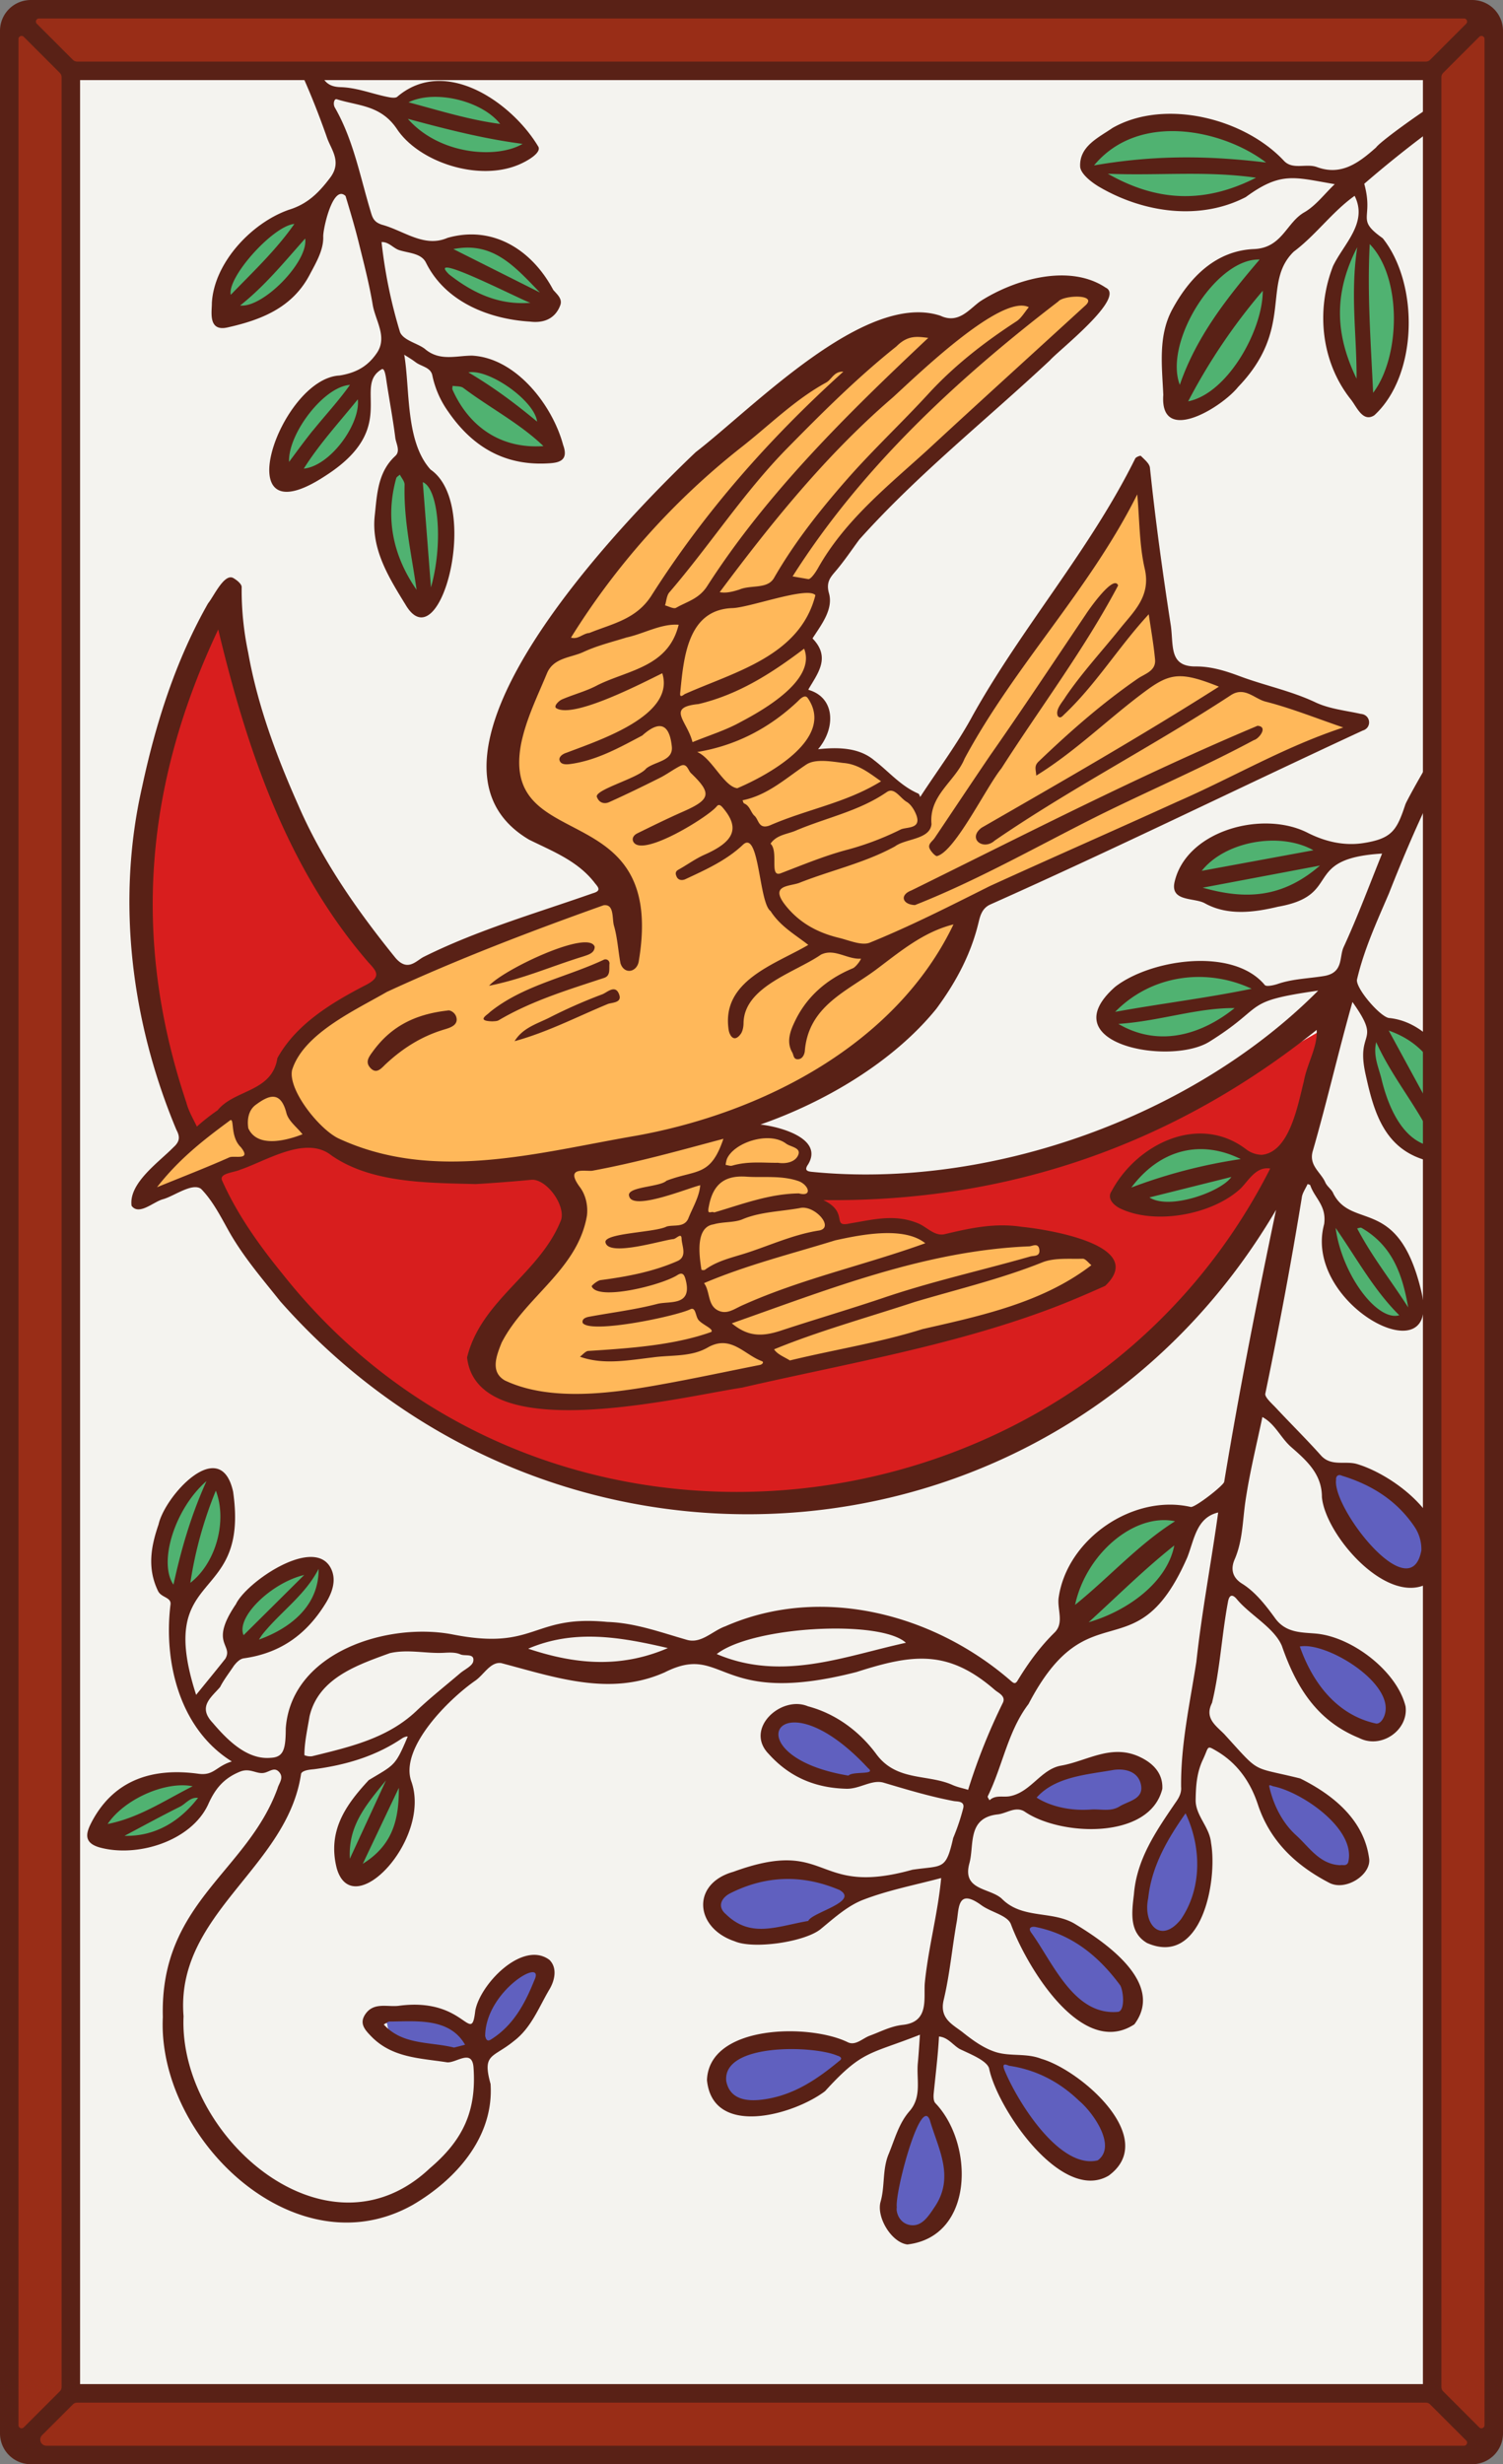
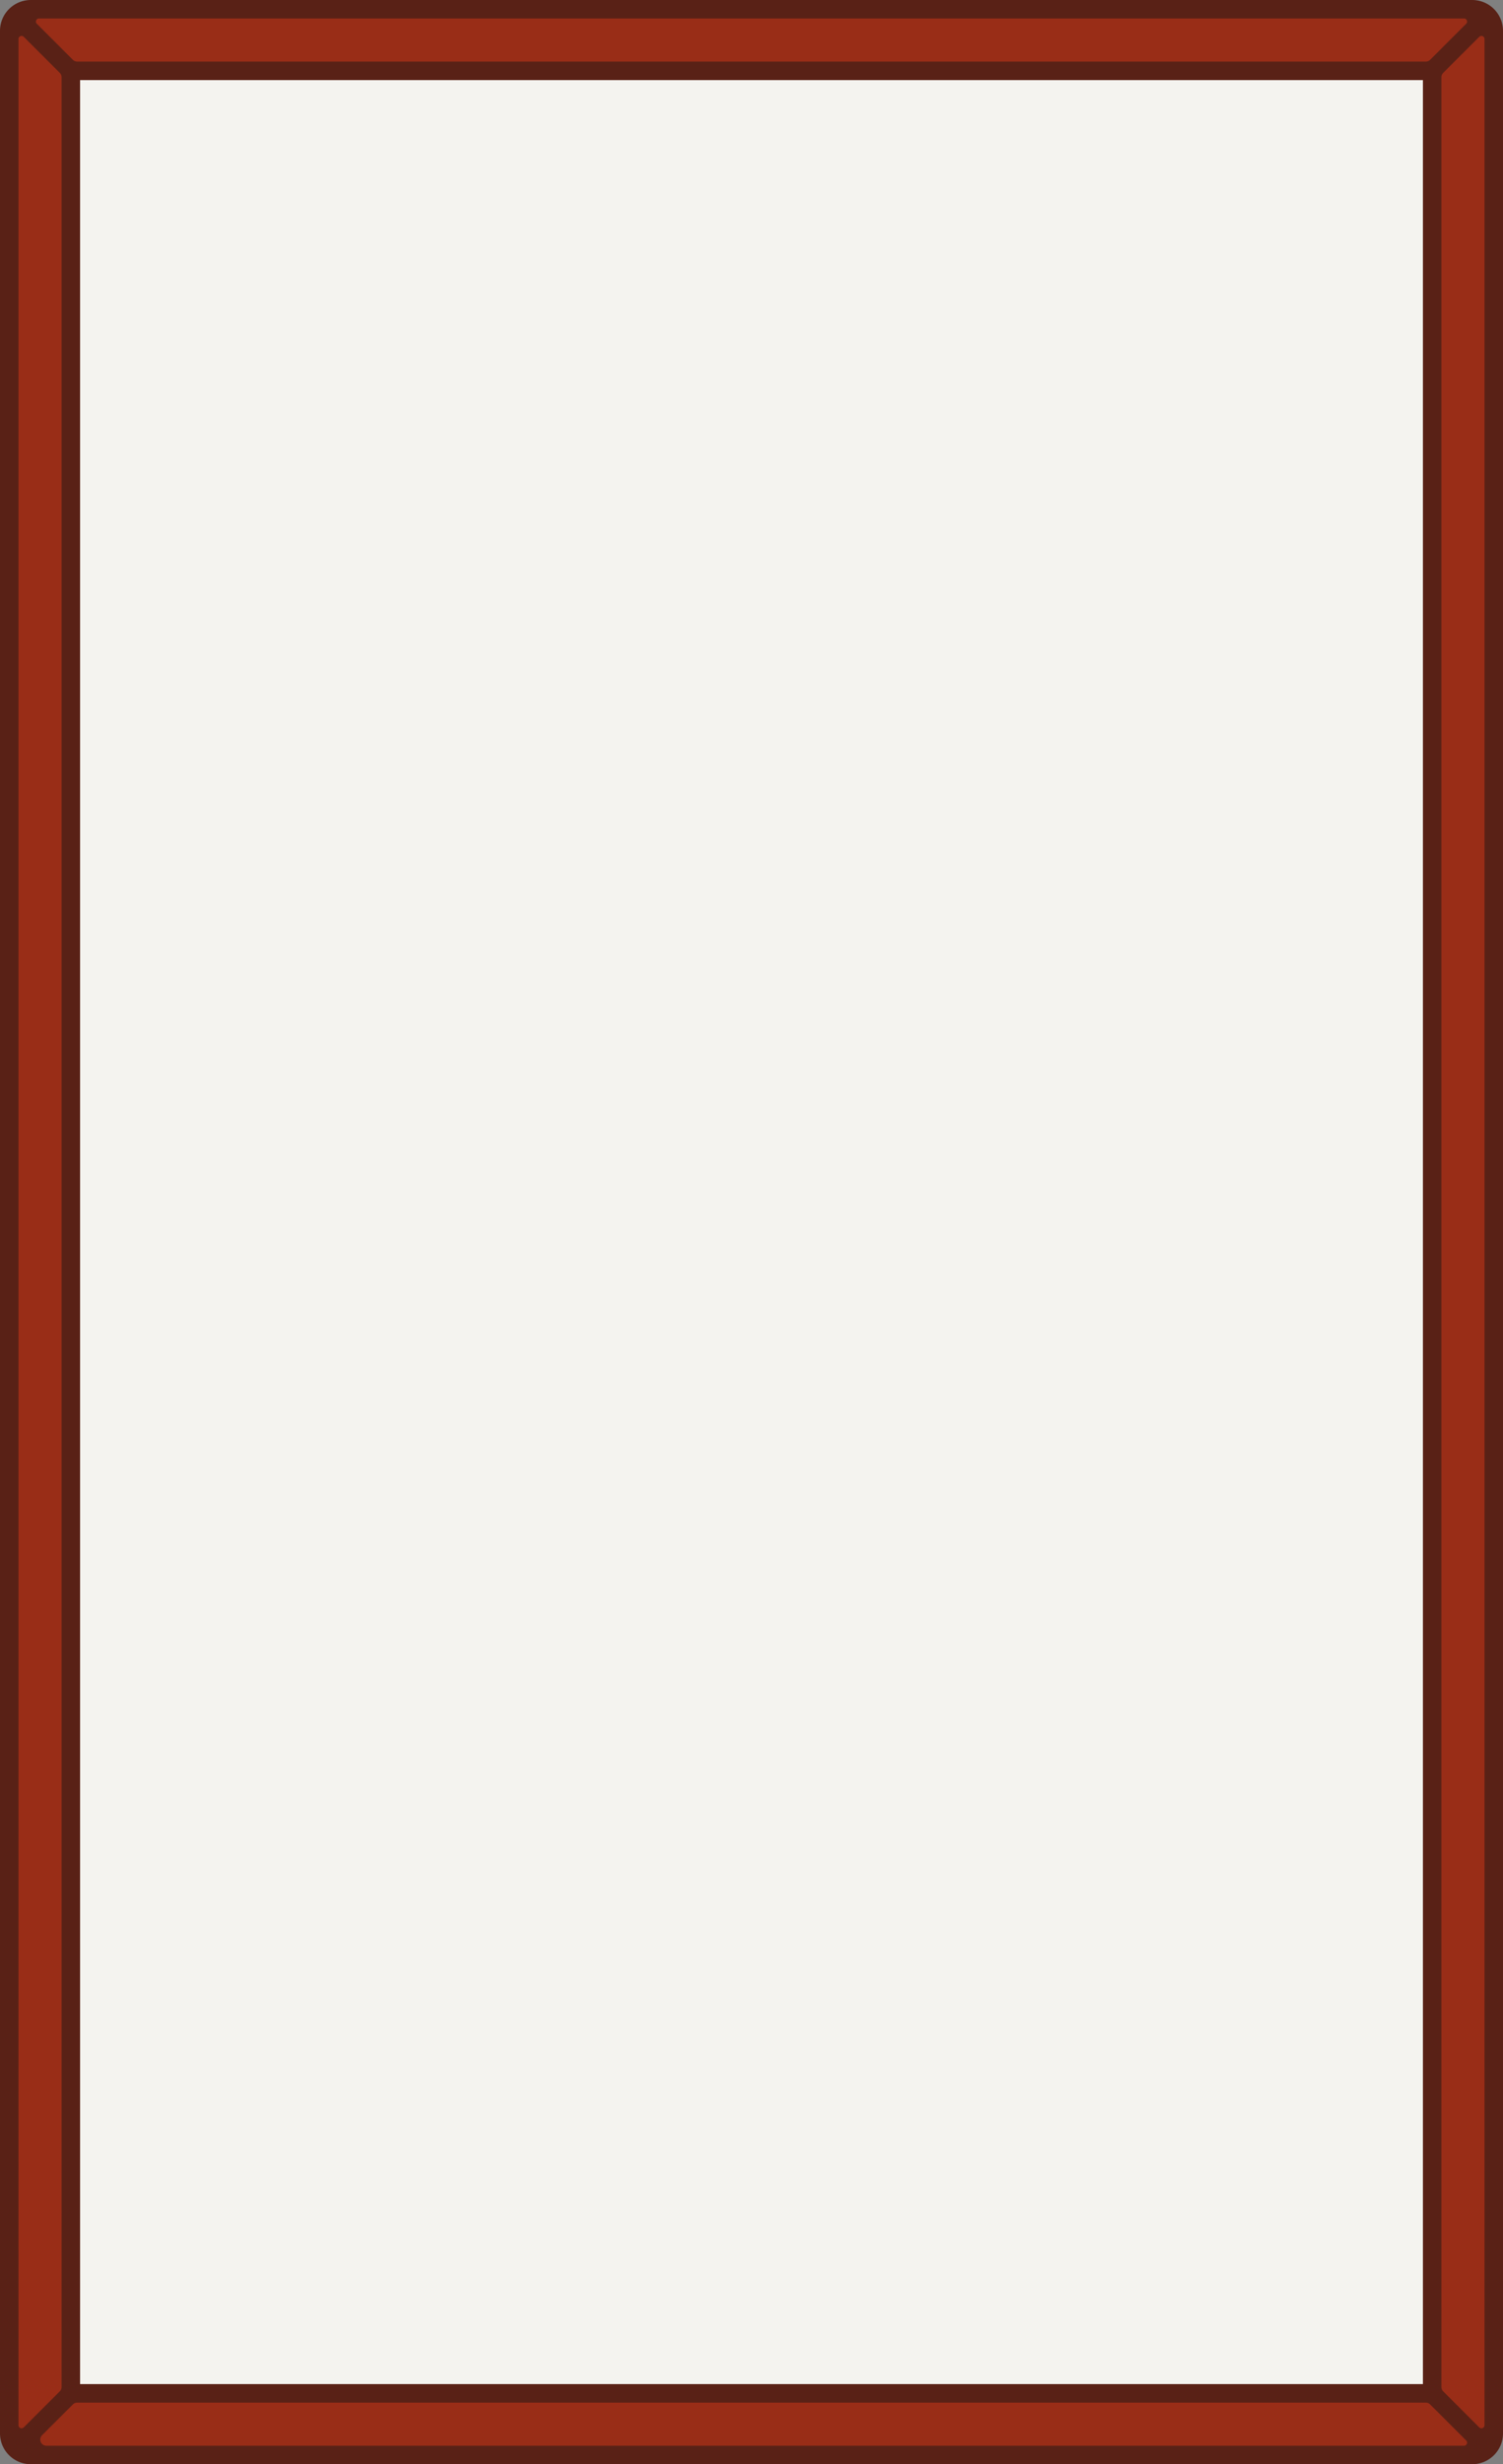
<svg xmlns="http://www.w3.org/2000/svg" viewBox="0 0 976 1600">
  <rect x="0" y="0" width="976" height="1600" fill="#808080" stroke="none" />
  <defs>
    <style>.cls-1{fill:none;}.cls-2{fill:#f4f3ef;}.cls-3{clip-path:url(#clip-path);}.cls-4{fill:#6060bf;}.cls-5{fill:#50b271;}.cls-6{fill:#ffb85a;}.cls-7{fill:#d81e1e;}.cls-8{fill:#592116;}.cls-9{fill:#992d17;}</style>
    <clipPath id="clip-path">
-       <path class="cls-1" d="M960,22V1578a6,6,0,0,1-6,6H22a6,6,0,0,1-6-6V22a6,6,0,0,1,6-6H954A6,6,0,0,1,960,22Z" />
-     </clipPath>
+       </clipPath>
  </defs>
  <g id="Paper_Backing" data-name="Paper Backing">
    <path class="cls-2" d="M960,22V1578a6,6,0,0,1-6,6H22a6,6,0,0,1-6-6V22a6,6,0,0,1,6-6H954A6,6,0,0,1,960,22Z" />
  </g>
  <g id="Wikipedia_Cropped" data-name="Wikipedia Cropped">
    <g class="cls-3">
      <path class="cls-4" d="M592.77,1448.8c-30.66-2.08-4.81-72.93,8.59-79.44C620.39,1385.4,626.16,1440.65,592.77,1448.8Zm114.26-41c-18.52,1.5-72.24-59-54.35-71.28C678.86,1334.69,753.25,1389.23,707,1407.78Zm-217.74-40.16c-29.05-.25-27.13-31.76-5.52-36.17,12.55-6.41,74.8-11.07,63.33,10.12C531.92,1354.34,512.16,1367.25,489.29,1367.62ZM294.82,1333.5c-16-4.64-41.57.17-43.41-19.7-7.31-2.1-5.45-3.14,1.62-5.23,31.47-7.65,55.44,22.42,58.51,8.14-1.82-16.61,40.89-60.28,39.44-29.78-6.46,13.1-16.9,41.38-37.07,41.12-4.56-3.49-7.57,1.41-11,3.47h0C302.31,1331.61,296.3,1333.42,294.82,1333.5Zm426.55-22.33c-28.11-5.87-48.49-37-56-61C683.85,1234.14,763.8,1297.56,721.37,1311.17Zm33.32-53.55c-32.13-10.15-1.34-70.09,15.15-84.29C789.19,1191.52,785.39,1251.9,754.69,1257.62Zm-260.17-.84c-55.78-9.52-21.47-43.54,17.11-40.84,16.71-1.93,62.82,12.32,27.12,27.28C525,1252.47,510.27,1254.85,494.52,1256.78ZM870.15,1215c-25.17-6-48.28-32.3-49-58.19C839.61,1147.51,906,1203,870.15,1215ZM703,1179.19c-88.25-4.38,30.93-58.79,42-20.74C746.4,1178,717,1179.55,703,1179.19Zm-152-22.33c-24.81,1.55-74.23-32.61-34.32-43C534.1,1114.78,597.31,1156,551,1156.86ZM893.55,1123c-30.08-6.45-39.8-26-51.71-46.83C833.46,1036.41,938.9,1107.36,893.55,1123Zm19.21-100.69c-27-9.1-54.18-43-46.61-67.55C895.25,951,954.59,1006,912.76,1022.35Z" />
      <path class="cls-5" d="M235.58,1214.13c-29.64-8.71-.59-45.46,12-60.67C278.35,1151.89,258.55,1207.39,235.58,1214.13ZM84,1196.06c-9.9.24-3.95-6.53-17.42-9.52,2.31-19.3,46.36-40.45,62.48-27.28C138.43,1180.09,104.61,1194.24,84,1196.06Zm84.23-127.49c-37.16-6.9,6.25-46.38,28.41-49.82,5.32,1.5,12-9.52,14.3-.2C210.49,1047.06,190.17,1061.17,168.22,1068.57Zm538.71-11.32c-32.17-23.3,16.91-75.38,48.93-74.31,11.84-.34,13,3.5,7.17,12.61C774.62,1023.92,733.37,1050.19,706.93,1057.25Zm-594.28-24.33c-19.91-13.38,2-71.17,23.84-74.47C159.17,979,144,1032.53,112.65,1032.92ZM905.93,858.37c-20.58-1.2-47.88-44.84-40.06-64.79,11,2.7,5.83,3.92,17.71-.48C903.67,799.21,935,850.79,905.93,858.37Zm-147.46-74c-13.22,1-16.15-9.31-27-10.85,8.93-30.3,50.54-38.47,76-24.47a4,4,0,0,1-.3,7.31C801.27,773.05,782.16,783.75,758.47,784.32Zm171.72-35.38c-28.56-3.35-58.44-74.72-27.12-83.58C936.7,677,946.46,709,946,738.3a4.32,4.32,0,0,1-4,3.32C936.13,741.45,936.55,750.19,930.19,748.94Zm-174.86-72c-67.86-4.06-19-49,22-46.13,8.64.8,47.22.49,36.51,15-4.11.9-9.2,2.79-8.2,8C798.47,667.21,776.28,675.72,755.33,676.9Zm54.32-92c-8.07-1.43-27.19.93-32.63-8.69,3.47-4.78-2.12-8.86.2-13.25,14.19-22.36,83.48-34.86,82.55,2C844.33,578.37,827.94,584.88,809.65,584.88Zm-539.14-198c-21.25-21.72-27.3-57.42-13.57-81.7,8.62-3.83,5.28,9.43,19.09,4.16C292,316.53,297,388.7,270.51,386.89Zm-71.44-78.41c-37-7,4.71-58.49,26.55-63C251.8,259.53,223,303.16,199.07,308.48Zm152.33-14.2c-27.5-.32-62.31-18.63-60-46.92,3.49-1.48,8.59-1.11,8.88-6.32,7.75-9.36,22.89,1.38,34.68,8.84,17.29,11.51,15.78,20.79,18.34,33.71C357.93,287.07,358.06,294,351.4,294.28Zm421.94-29.37C739.17,247.6,779,163.14,818.12,164.49c10.72,3.19-4.48,10.5-1.66,16.46C839,203.81,799.9,256.19,773.34,264.91Zm118.32-5.84c-9.07-4.11,2.1-5.29-14.32-11.48-13.6-29-20.35-77.81,10.67-92.85C918,171.49,914.62,239.78,891.66,259.07ZM157.12,202.4c-31-10.91,14.21-57.59,33.62-61.07C220.33,159.35,179.5,200.77,157.12,202.4ZM339,200.83c-21.92-1.36-41.17-9-53.93-24.72,7.66-37.94,48.33-13.05,65.79,8.21,7.89,5.54.81,8.4-2.48,13.32C347.14,201.61,342.15,200.57,339,200.83Zm430.7-69.49c-17.89-.53-56.09-8.3-62.3-26.49C748.65,45.06,903.7,116.46,769.65,131.34Zm-454-28.6c-21.05,0-41.15-8.57-53.77-22.94-8.93-37.18,67.5-20.11,67.68,6.17C357.93,93.9,333.88,102.85,315.62,102.74Z" />
-       <path class="cls-6" d="M389.47,908.43C247.9,910.67,356.13,851.16,377.16,789c3.27-11.47-10.71-18.74-7.62-28.7,3.16-4.24-.74-10.47-5.86-9.5-47,7.63-104,13.89-145.87-8.12-18.42-17.2-24.64,9.13-49.08,1.2-4.24-.25-6.08,4.22-6.52,7.77-16.53,7.08-40.3,14.41-58.74,22.92-19.46-6.95,36.59-43.32,43-49.89,20.45-3.1,10-14.29,37.71-18.11,1.12-16.36,8.7-31.73,23.37-40.17,57.06-40,121.36-59.4,185.32-82.65,6.32,1.39,17.24,13.44,17.69-1-30.57-72.7-116.26-31.28-59.14-147,1.82-7.82,11.5-9.07,16.09-15.07-.76-17.41,16.84-31.52,25.63-46.52,38.33-49.16,87.63-93.35,141.14-129.19,5-6,12.54-10.43,20.46-4.33,14.49-4.89,24.12-25.31,39.68-25.87,9.82-.59,10.22,2.22,16.06,7,18.09-5.82,31.18-22.69,49.09-28.26,29.28,10,13.35-1.49,37.73-4.88,33.57.93-8.76,28.22-17.37,37.79-.09-.1-142.79,119.3-147.64,157.18,6.83,12.91-18,25.41-6.39,36.15,1.17,2.5,3.14,4.44,1.9,9.08-15.15,20.89,12.46,23.73,3.86,44.77-3.39,5.18-9.39,15.29.86,16.47,51.9-4.07,57.59,58.92,81,14.78,34.94-62.23,81.57-113.38,117.1-177.78,15.77-39,18.07,53.46,15.42,61.3,6.48,12.09,4.87,47.66,14.09,47.26,37.53,2.18,75.62,21.76,113.46,32.94,14.25,7.95-43.11,21.53-48.43,28-66.27,31.87-134.75,60.31-200.78,92.33-4.42,23.27-18.51,46.62-39.83,68.29-27.39,27.49-72.45,53.62-111.29,68.46-7.95,3.21-1.66,13.91,4.74,14.24,6.55-1.82,13.69-5.33,20.56-4.87,8.68,0,28.06,7.76,23.58,16.23-1.07,2.93-4.34,4.94-3.45,8.42,2.23,5.92,12.36,8.28,9.46,16-1.67,8.63,11.2,9.87,11.43,19.36,10.35,13.85,48.94-9.4,64.46,9.7,1.07,3.8,2.85,8.53,7.83,7.52,17.65-3.44,38.92-5.17,60.4-7.74,13.6,6.64,1.16,11,26.71,8.84,52.6,14-82.77,52.25-99,53.51-31,6.06-65.4,22.78-95.92,17-33.76,16-76.55,19.52-114.63,24.58Z" />
      <path class="cls-7" d="M464.09,973.3c-83.29-.8-161.25-35.26-223.74-83.86-19.84-14.68-127.83-119.93-89.92-132.5,19.45-5.18,46.78-25.66,67.11-10,24.37,17.14,61.28,17.07,91,17.82,23.94-2,61.73-10.32,59.53,28.35-31.12,58-122.33,113.65,8.43,118.49,45.78,1.8,509.33-86.19,274.32-112-59,13.9-48.79-12.54-97.57-1.4-8.89,3.71-10.93-3.51-14.8-11.66-10.45-4.17-9.55-13.6,2.67-11.28,120.18,7.41,227-54.67,317.78-106.81-32.07,181.9-210.85,311.4-394.85,304.87ZM780.44,740c-8.82-.21-20.51,3.51-31.22,9.07C656.2,824.65,894.31,764.38,780.44,740Zm-652.62-4.53C77,641.25,88.66,504.54,136.75,413c0-5,5.06-13.06,8.85-5.2,10.5,48.25,32.15,113.78,56.89,156.92,10.11,18.11,22.72,39.09,39.67,57.38,10.27,7.89,5.27,18.42-3.6,21.37C213.35,656.61,195,669.18,184,688.22c-6.71,26.62-35.86,25.42-50.77,43.93C132.48,732.62,129.6,735.75,127.82,735.44Z" />
      <path class="cls-8" d="M318.08,657.18c21.53-17.37,49.33-22.5,73.77-33.92a2.62,2.62,0,0,1,3.94,2.36c-.39,3.28.9,7.86-3.5,9.32-23.38,7.74-47,14.85-68.42,27.49-1.31.77-3.18.6-4,.73C308.62,662.93,316.82,658.8,318.08,657.18Zm38.81,3.49c-8,4.06-17.35,6.56-22.72,15.35,21.36-5.83,40.59-15.89,60.52-24.12,2.45-1,9.17-.65,7.49-5.85-2.38-7.37-8-1.61-11-.48A332.69,332.69,0,0,0,356.89,660.67Zm-106.57,30.4c10.8-10.13,22.84-17.85,37.11-22.31,3.48-1.09,9.22-2.34,9.12-6.84-.09-4.16-4.24-6.36-5.88-5.78-22.18,2.48-37.25,11-48.6,26.62-2.65,3.63-5,6.76-1.66,10.53C244.49,697.85,247.77,693.47,250.32,691.07ZM971.08,55.71a742.71,742.71,0,0,0-85.18,63.63c6.34,23.13-5.95,22.6,12,35.35,23.77,29.82,22.86,88.93-5.44,114.94-7.53,4.88-11.46-5.55-15.28-10.29-19.26-24.26-22.78-57.73-11.54-86.6,7-14.53,22.81-28.08,14-45.58-14.5,10.3-25.11,25.45-39.55,36.26-21.08,20.63.58,49.67-36.1,87.84-10.92,13.59-51,37.9-48.58,5.11-.84-18.66-3.48-38.2,5.8-55.42,11.36-21,28.39-38.22,53.13-39.23,18.25-.75,20.9-17.12,32.58-23.83,7.54-4.33,13.17-12,19.81-18.31-26.1-4.4-34.79-8.47-57.75,8.38-29.74,15.42-65.85,10.16-94.1-6-5.58-3.1-13.28-9-13.47-13.91-.49-13.13,11.83-18.64,21.08-25,33.61-19.15,85.26-6.43,111.23,21.34,5.76,6.16,14.56,1.46,21.62,4.15,15.52,5.63,26.79-2.56,38.31-12.85C897.39,89.72,989.31,24.37,971.08,55.71ZM815.62,115.39c-32.69-4.63-63.51-1.2-96.22-2.58C751.72,131.19,782.47,132.23,815.62,115.39Zm6.54-9.87c-27.57-21.06-82.43-33.47-111.73,1.88C748.78,100.76,783.28,100.84,822.16,105.52Zm-4.19,63c-28.31-1-62.43,53.6-51.85,81.35C776.81,218.76,796.65,193.48,818,168.49Zm2,20.31a382.89,382.89,0,0,0-48.42,71.76C797.22,255.44,820.05,214.28,820,188.8Zm61.34-28.26c-15.73,30.64-13.93,57.35-.4,85.3C881.1,217.89,876.73,191.22,881.34,160.54Zm10.32,94.53c17.76-23.3,19-74.83-2.17-96.61C887.75,191.22,890.22,222.94,891.66,255.07ZM378.8,621c3.13-1.08,7.3-2.1,7.37-6.24-3.71-11.67-59.55,14.88-68.58,25.29C340,635.53,357.47,627.57,378.8,621Zm215.27-33.32c41.22-16.25,80.17-38.59,119.86-58.41,33.3-16.46,67.53-31.11,100.27-48.7,3.31-.78,9.59-8.85,2.36-9.31C740.15,503.4,666.21,541.5,591.85,578.14,583.92,581.16,586.09,587.33,594.07,587.65Zm-456.49-391c1.47-26.16,25.85-52,49.91-60.44,12.21-3.73,19.52-11.09,26.9-20.85,7.81-10.33.67-18.2-2-25.89C203,62.7,191.74,36.62,177.49,12c-1.63-2.8.07-6,1.73-6.22,12.47-2.9,24.43,33,29.42,42.62,2.69,6.6,7.36,8,12.41,8.18,11.22.3,21.33,4.7,32,6.62,1.61.28,4,.49,4.94-.4,31.19-26.57,74.32,3.83,91.32,32,3.05,4.11-6.77,9.72-12.45,12.12-26.35,11.16-64.75-1.74-79-23-10.58-15.84-25.27-15.05-39.23-19.51-1.68-.4-2.46,3.13-1.24,5.32C229.8,91.32,234,115.69,241.2,139c1.2,3.89,3,5.64,6.84,6.91,14.2,3.84,27.42,15.1,42.49,8.56,29.4-8.42,54.87,7.7,68.7,33.71,2.52,3,6.22,5.8,4.54,10.17-3.41,8.86-11,11.54-19.55,10.48-26.65-1.63-54.93-12.76-67.56-38.19-3-6.21-11-6.23-17.29-8.18-4-1.25-6.81-5.47-11.6-5.29a319.52,319.52,0,0,0,12,58.51c2.37,5.62,12.23,7.36,16.68,11.32,9.45,7.63,19.95,3.9,30.14,3.91,28.57,1.54,52.23,32.26,59.1,58.05,3.78,10.22-3,11.45-8.84,11.85-28.49,1.94-49.77-10.2-65.87-33.66a62.23,62.23,0,0,1-10.25-23.45c-1.07-5.28-7.22-5.72-10.91-8.56-2.64-2-5.58-3.68-7.32-4.82,3.85,22.63.66,56.3,17.06,74.55,33.23,22.85,5.92,125.42-16.2,87.78-11-17.87-22.42-36.15-20-58,1.47-13.34,1.84-28.05,13.33-38.59,3.52-3.23.49-8,0-11.85-1.53-12.27-3.87-24.43-5.71-36.66-.47-3.13-1.17-8.94-3.16-7.76-19.05,11.29,12.19,37.95-36.53,69.16-65.88,43.37-29.72-63.12,9.19-65.13,11.62-1.85,18.7-6.56,24.18-14.55,7.16-10.41-.89-21-2.63-31.37-2.29-13.74-5.84-27.28-9.19-40.82-2.49-10-5.46-19.92-8.44-29.8-8.2-8-14.81,21.73-14.5,26.56.19,8.65-4.7,16.75-8.86,24.64-11.33,21.5-31.69,29.27-53.17,34.1C134.81,215.61,137.66,202.15,137.58,196.61Zm65.58,82.89c8-9.9,16.72-19.25,24.1-29.66-17.2,1.16-40.35,32-39.55,50C193,292.79,197.94,286,203.16,279.5Zm29.18-20.28c-12.16,15.06-24.87,28.8-35.08,45C214.7,302.46,234.25,275,232.34,259.22Zm42.22,53.85c1.73,22.27,3.47,44.68,5.29,68.27C287.92,353,284.77,317.11,274.56,313.07Zm29.69-71.3c16.05,9.46,30.2,20,44.53,31.92C347.19,260.31,317.88,239.49,304.25,241.77ZM293.84,253c10.49,23.55,30.8,38.59,59.05,36.66-15.22-14.67-35.06-25-52.08-37.83-1.77-1.21-4.57-.91-6.89-1.31C293.88,251.3,293.54,252.27,293.84,253Zm-34.2,55.2c-.82.78-2.19,1.47-2.36,2.37-7.11,25.54-2.3,50.09,13.23,72.37-3.31-23.53-8.4-44.62-7.78-68.17C262.79,312.56,260.72,310.34,259.64,308.15Zm34.85-146.44,56.15,28.18C334.13,172.92,320.21,156.68,294.49,161.71Zm-3.11,16.21c15.25,12,32.15,20.29,53.1,18.64C340.23,195.7,275.59,162.18,291.38,177.92Zm-26-111.51c20.12,5.34,39.33,11.4,59.4,14C313.06,65.46,282.45,58,265.34,66.41Zm-.49,10.75c20.61,23.45,57.89,26,74.46,16.2C314.71,90.2,291.19,84.28,264.85,77.16Zm-66.7,77.64c-13.5,15.19-26.2,30.79-42.27,43.53C171,200,200.61,169.51,198.15,154.8Zm-48.31,36.55c14.39-14.91,29.29-28.85,41.27-46C177.42,146.57,147.54,179.81,149.84,191.35Zm811,268.82c-24.3,37.55-42.65,78.48-59,120-7.81,18.2-16.13,36.27-20.66,55.69-1.29,5.5,15.56,25.07,21.15,25.12,35.62,3.71,59.61,56.2,46.86,89.65-5,12.38-13.85,4.9-20,3.51-29.49-6.6-36.8-30.68-42.32-56-7-30.38,11-19.94-8.67-47.62-9.48,33.6-16.26,63.67-25.58,96.17-3.26,9.86,5,14.2,7.95,21,1.19,2.72,4.32,4.65,5.31,7.4,12.54,23.89,42.82.75,57.45,65.12,11.61,53.81-77.57,6.43-63.51-45.45,1.7-12-6.19-16.86-9-25.2-.14-.42-1.15-.55-1.75-.81-1.31,3-3.5,5.91-3.79,9-6.92,42.51-14.84,84.63-23.64,126.95-.69,2.3,4.3,6.6,7.08,9.58,9.61,10.29,19.64,20.18,29,30.65,6.67,7.45,15.72,3.3,23.51,5.62,20.7,6.19,53.53,29.2,54.78,55.84.4,8.41-.68,18.11-10.06,22.33-26.84,12.67-65.59-32.89-67.58-56.8,0-15-10.08-23.76-20-32.45-6.82-6-10.35-15-18.65-19.45-3.83,18.26-8.35,36.4-11.06,55-1.81,12.44-1.7,25.39-7,37.54-1.86,4.31-2.87,10.84,4.91,15.68,8.54,5.3,15.37,14.07,21.43,22.43,7.08,9.78,17.42,9.11,26.89,10,23.59,2.33,52.4,24.77,57.8,47.26,2,15.39-15.8,27.88-30.17,20.48-27.45-11.17-40.9-33.11-50.17-59.87-5-11.68-20.35-19.8-28.91-29.87-4.17-5.2-5.62-1.6-6.16,1.86-4,21.53-5.11,43.9-10.27,65.08-5,9.89,2.34,14.62,7.89,20.23,24.2,26.49,16.64,20.71,49.42,28.87,19.65,9.79,41.31,25.8,44.73,52.06,1.36,10.41-15.18,21.26-25.89,15.7-21.5-11.18-38.45-26.86-46.42-51-4.71-14.29-13.16-26.58-26.64-34.53-6.85-4-4.93-3.08-9,5.49-4.13,8.75-4.55,17.34-4.72,26.09-.2,10.24,9.06,17.58,10,28,4.35,25-6.2,80.57-41.59,65-11.48-6.77-10-19.22-8.5-31.5,1.77-23,14.51-41.29,27-59.63,2.16-3,4-6.22,3.64-10.16-.28-27.52,5.71-54.26,9.91-81.23,3.5-32.46,9.73-64.78,14.17-97-14.06,3.29-15.48,17.39-20,29-33.4,76.46-63.55,19.44-103.14,95.34-13.45,17.63-16.83,40.3-26.49,59.94-.27.55.73,1.72,1.14,2.6,3.77-3.67,8.79-1.84,13.13-2.65,13.79-2.59,20.15-17.55,33.39-19.87,16.73-2.94,32.44-14.22,50.77-5.78,9.44,4.35,15.42,11.2,14.92,20.87-8.18,33.23-66.34,30.81-89.67,14.58-5.91-3.36-11.45,1.39-17.21,2-20,2.24-15.12,19.89-18.4,31.77-4.95,17.93,13.77,15.77,21.34,23.26,13.57,13.44,33.44,7,48.21,16.71,19.91,12.1,57.31,38.31,37.59,64.56-34.34,22.56-70.24-38.12-80.22-65.13-2.33-5.69-12.92-7.67-19.1-12.18-15.78-11.51-14.51,2.26-16.05,10.81-3,16.83-4.48,34-8.43,50.58-3,12.38,6,16.08,12.56,21.3s13.87,10.46,21.71,12.79c9.25,2.75,19.49.44,29.11,4.23,25.55,7.32,76.74,51.68,43.71,75.87-30.48,17.92-72.4-43.55-77.65-69.75-1.65-5.18-12.82-9.42-19.23-12.58-4.44-2.67-7.54-7.53-13.29-8-.65,12.47-2.25,24.87-3.46,37.29-.16,2-.08,4.68,1.09,5.93,25.23,26.3,25.33,86.67-18.15,91.79-10.38-1.3-20.28-17.8-17.38-27.86,2.84-9.86,1.07-20.81,5.16-30.71,4-9.62,6.58-20,13.62-28,8.14-9.36,4.4-20.62,5.38-31.12.57-6,.91-12.07,1.38-18.5-32.95,13-37.27,9.89-61.65,36.68-20.56,15.54-73,30.22-76.65-7.22,1.33-36.16,66.92-36.81,91.65-24.47,5,2.2,9.46-2.69,14.12-4.39,7-2.56,13.54-6.14,21.4-7,17.37-1.85,13.42-17.11,14.29-27.34,2.32-23,8.48-45,10.62-68-16.64,4.46-34.22,7.8-50.66,14.13-10.14,3.91-18.92,11.89-27.56,19-10.29,8.41-43.67,13.28-55.92,7.92-25.9-8.7-28.24-37.4-.78-45.11,63.3-23.1,51.61,16.73,116.29-1.34,19.75-2.9,21.63.63,26.46-20.67a138.86,138.86,0,0,0,6.47-19.2c1.26-4.88-4.07-4.33-6.09-4.71-15.47-2.92-30.45-7.44-45.52-11.92-7.68-2.29-15.54,4.14-24.22,3.93-20.22-.51-36.87-7.51-50.41-22.54-16.14-16.41,8.1-38.35,25.43-31,18.26,4.84,33.63,16.45,44.42,31.09,13.15,17.83,33.32,12.77,49.46,20,3.13,1.4,6.59,2.07,10.13,3.14a390.4,390.4,0,0,1,22.54-56.47c2.12-4.34-2.84-6.43-5-8.22-30.55-26.68-53.62-23.47-89.92-11.82-91.16,23.48-85.42-19.52-124.63.23-35.53,15.82-70.92,3.27-106.18-6-7-1-11.18,7.48-16.85,11.41-16.89,11.7-48.83,43.15-41.68,65,13.91,37.4-37.79,92.81-48.26,56.9-6.21-24.34,5.85-41.25,20.77-57.33,16.77-10.11,17.12-8.93,25.19-28,.38-.79-2.21,0-3.41.79-17.4,11.8-36.86,17.43-57.33,20.14-2.52.24-7.39.61-8.39,2.87-8.94,61.37-81.72,90.89-76.33,157.5-3.48,77.42,92.77,162.28,160,98.66,21.68-18.43,30.35-37.37,28.28-65.66-1.08-12.18-11.57-2.2-17.41-3.11-17.3-2.69-35.41-2.83-48.94-16.76-4.18-4.3-8-8.42-3.88-14.46,5.45-8,14.39-4.53,21.66-5.44,43.46-5.86,47,26.82,49.75,3,3.45-17.55,30.88-45.63,48.11-32.83,5.45,5.37,3.33,13.68,0,19.22-6.89,11.63-11.74,24.9-23.06,33.49-13.71,11.23-20.68,7.86-15.15,27.88,2.31,34.35-22.39,62-50.32,78.39-76.64,43.34-166.34-43.23-162.49-121.86-2-74.35,54.7-94,74.51-148.5.82-3.16,4.07-6.58,1.35-10.15-3.05-4-6.23-.87-9.61,0-5.21,1.39-9.4-3.41-16.15-.66-10.92,4.44-16.36,11.54-20.78,21.52-11.14,23.62-45.87,34.41-70.34,27.69C54,1196.5,56,1190,59.17,1183.71c14.77-28.77,40.78-36,69.77-32,10,1.35,11.25-4.85,21.6-8-33.82-21.06-44.48-64.41-39.79-102.15.33-4.55-6-4.22-8.1-8.48-7.14-14.72-4.68-28.79.29-43.19,4.11-18.7,40.19-58.32,48.42-21.43,10.87,75.15-51.17,48.05-24,132,6.42-7.93,12.8-15.64,19-23.5,5.29-9.33-10.7-9.59,6.86-35.42,6.69-14.14,49.3-43.49,61.07-24.29,4.67,7.83,1.69,16.45-2.82,23.77-12.25,19.9-29,32.34-53.16,35.72-2.35.33-4.47,2.29-6.49,4.91-2.83,4.29-6.73,9.36-8.87,13.71-5.81,6.81-14.66,12.74-4.94,23.13,9.37,11,22.27,24.27,37.78,22.85,8.47-.39,9.71-5.68,9.77-19.1,3.58-49.34,65.7-69.07,108.09-61.06,54.58,10.88,51.56-12.9,100.72-8.06,18,.56,34.68,6.77,51.75,11.64,9.24,2.64,16.5-5.83,24.82-8.78,62.34-27.36,135.56-8.16,185.7,35.59,2,1.75,2.91,1.66,4.17-.41,6.85-11.26,14.48-21.83,24-31.17,6.51-6.42,1.4-15.34,2.72-23.12,5.73-37.94,48.48-67,85.77-58.39,3.08.21,21.28-14,21.65-16.34,9.75-59.06,21.44-118.28,33.69-176.59-140,238.3-465.23,264.82-646.68,59.36-12-15.08-24.59-29.58-34.06-46.78-5-9-10.09-18.81-17.31-26.18-5.77-4.25-17.63,4.77-24.76,6.7-6.23,1.67-15.59,10.81-20.39,4.27-2-14.7,17.81-28.38,27.11-37.92,4.4-3.91,4.33-7,2-11.4-29.19-69.7-39.2-148.32-22.32-222.44,8.87-41.51,21.84-82.42,42.92-119.47,3.43-4.05,10.24-19.23,16.09-16.51,2.38,1.28,5.71,3.94,5.69,6a196.84,196.84,0,0,0,4.23,42.53c6,34,18.29,67.05,32.27,98.5,15.64,36.32,38.43,68.91,63.35,99.71,7.88,9.18,13.24,2.09,18.2-.55C310.15,603.83,348,593,384.92,580c6.38-1.75,3-4.4,1-7.08-10.94-14-27.1-20.19-42.28-27.69C254.2,492.51,406,336.94,451.81,293.55c37.47-28.9,109.87-104.61,158.84-88.56,11.92,5.62,18.82-4.4,26-9.43,22.54-14.42,57.86-24.43,81.27-8.85,13.68,6.41-30.68,40.95-36.11,47.23-41.45,38.83-86,74.12-123.81,116.4-5.07,6.88-10,14.26-15.72,20.91-3.07,3.61-5.85,6.8-4.07,13.62,3.25,10.63-5,20.92-10.59,29.65,12.06,12.42,3.33,22.71-2.81,33.35,17.36,4.78,18.19,24.61,6.43,38.6,13-1.39,26.56-1.13,36.43,7.18,9.44,7.24,17.21,16.69,28.56,21.58.78.34,1.07,1.78,1.32,2.24,11.49-17.66,24.28-34.64,34.23-53.15,32.22-57.58,76.11-107.4,105.42-166.64.55-1,3.32-2,3.67-1.64,2.24,2.3,5.45,4.78,5.85,7.56,3.59,34.48,8.35,68.84,13.65,103.13,1.7,13.14-1.11,26.26,16.4,26,10.12,0,19.59,3.07,28.61,6.45,16.13,6,33.12,9.41,48.87,16.87,9,4.25,19.49,5.28,29.38,7.47,6.56.54,7.36,9,1.32,10.81C804.22,511.72,724.44,551,643.16,587.23c-5.63,2.51-6.73,7.7-7.82,12.15-5,20.62-14.82,38.73-27.3,55.61-28,34.55-72.38,60.58-114.23,75.16,12.37,1.36,41.19,8.94,30.94,25.91-2.83,4-.15,4.52,2.36,4.8C642.41,772.36,774.3,725.41,856,643.2c-50.29,7.18-32.84,9.53-70.52,33.08-25.39,16-103.38,1.57-61.31-35.56,22.9-17.8,76.46-26.05,97.13-1.17,1,1.32,6.27.07,8.5-.71,9.74-3.33,20-3.46,30-5.13,12.79-2.12,9.73-12.31,12.69-18.71,9.28-20.14,17-41,25-60.77-53,3.18-24.93,27-67.54,34.49-15.83,3.79-32.88,5.94-47.6-2.24-6.89-3.82-22.75-.81-19.56-14.06,7.88-33.29,57.33-46.55,86.41-31.66,12.31,6.21,24.68,8.6,37,6.51,17.83-2.94,20.92-8.37,26.42-25C914.77,516.64,965.35,426.16,960.88,460.17ZM780.36,565.43l72.53-13.36C831.28,539.93,795.7,546.09,780.36,565.43ZM857.15,562,781,576.37C809,584.31,832.8,583.07,857.15,562Zm-55.39,92.54c-24.65-.21-48.63,8.47-75.53,10.27C753.22,680.58,781,671.26,801.76,654.51Zm11-12.55c-28.78-13.49-64.53-9.55-88.62,15C754.5,651.49,783,648.12,812.77,642ZM171.18,1060.25a33.61,33.61,0,0,0-3,4.32c19.8-7.13,39-21.56,38.71-45.9C198.14,1035.61,183.09,1045.8,171.18,1060.25Zm-13,1.47c12.68-12.58,25.08-24.9,39.35-39.08C176.42,1027.59,153,1050,158.19,1061.72Zm-34.59-34c16.59-12.76,24.14-40.08,16.57-59.85A259.47,259.47,0,0,0,123.6,1027.73Zm-10.95,1.19c5-22.84,11.23-44.59,21.45-67.26C113.57,979.47,102.66,1014.41,112.65,1028.92Zm12.44,130.89c-17.67-3.5-44.41,8.41-55.19,24.51C90.26,1180.32,106.89,1169,125.09,1159.81Zm3.51,7.54c-5.17-.59-7.92,3.87-11.86,5.82C105,1179,93.55,1185.26,80.85,1192,101.33,1192.49,117.14,1182.13,128.6,1167.35ZM315.06,1322c.42,1.41.87,4.09,3.77,2.22,14.38-9,22-23.1,28.08-38.28C354.8,1269.72,315.2,1292.47,315.06,1322ZM302,1327.65c-10.09-17.76-31.9-15.16-48.91-15.08-1.29,0-2.6,1.25-3.9,1.91,12.19,13.46,29.91,11.11,45.68,15ZM250.65,1156c-13.45,16.45-24.61,29.63-23.47,50.86Zm8.3,4.91-23.37,49.23C255.15,1198,259.11,1181.19,259,1160.9ZM299,1074.18c-3.34-1.51-7.59-1.19-11.22-1-11.47.5-23-2.48-34.65.2-21.17,7.71-46.35,16.2-52.14,41.1-1.31,8-3.39,17.22-3.31,25.15a9.59,9.59,0,0,0,5,.68c24.77-6.11,49.49-11.63,68.57-30.22,8.78-8.25,18.27-15.74,27.44-23.57,3-2.58,8.05-4.77,8.62-7.8C308.34,1073.23,301.94,1075.5,299,1074.18Zm134.67-4.1c-31.33-7.33-61-12.3-90.69.4C372.64,1080.38,402.33,1083.6,433.71,1070.08Zm154.59-3.44c-16.54-15.21-99.63-10.81-122.84,7.33C507.81,1092,548.29,1075.37,588.3,1066.64ZM563.65,1148c-58.52-63.06-89-7.75-12.7,4.9C553.87,1149.79,569.49,1152.74,563.65,1148Zm-18.91,79c-23.77-10-47.47-9.32-70.51,2.27-5.64,2.83-8.78,8.61-2.86,13.6,16.17,15.81,33,7.91,53.49,4.38C527.06,1241.69,559,1234.57,544.74,1226.94Zm-.81,107.81c-15.34-6.83-74.93-8.41-72.32,16.43,2.17,11.28,12.1,13.51,23.61,12,19.66-2.54,34.92-12.81,49.5-24.86C545.32,1337.86,548.13,1336.26,543.93,1334.75Zm59.86,41.76c-6-16.38-22.83,47.39-21.43,56.64-.65,2.74,1.28,9.77,7.86,11.34,8.17,1.94,12.68-5.62,16.75-11.64C620.15,1413.35,609.13,1395,603.79,1376.51Zm48.39-32.71c8.1,20,35.73,64.93,60.66,58.84,12.63-9.21-3.27-31.3-12-38.58-12.82-12.37-27.91-20.24-45.59-22.85C654.58,1341.11,650.09,1338.55,652.18,1343.8Zm17.21-89.36c14.1,19.24,27.86,54.61,56.78,51.77,4.43-1,3.45-13.18,1.3-17.15-13.91-18.9-31.22-33.11-54.91-37.92C670,1250.62,667.5,1251.66,669.39,1254.44Zm3.8-87.3c9.75,6.23,23.13,8.61,35,7.73,6.25-.52,12.88,1.63,18.77-2s15.6-4.68,14-13.76c-1.48-8.45-9.42-11.07-17.66-10C706.24,1152.22,685.22,1153.47,673.19,1167.14Zm89.36-163.76c-19.85,15.78-35.57,31.6-55.62,49.87C732.23,1046,758,1027.33,762.55,1003.38Zm.56-15.68c-26.13-5.62-57.78,20.75-65,54.28C720.41,1024.06,739.07,1002.87,763.11,987.7Zm6.74,189.63c-11.61,16.56-22,34.13-24.22,55-3.65,17.18,8.2,30.22,21.29,13.72C780.65,1225.93,780.19,1199.12,769.85,1177.33Zm54.76-15.71c2.93,11.63,8.71,22.44,17.1,30s15.16,18.83,28.61,19.39c1.74-.43,3.82.85,5.13-1.76,5.56-21.69-30.3-45.92-48.68-49.48C823.78,1158.69,823.89,1158.75,824.61,1161.62Zm19.48-92.56c8,22.81,23.59,44.42,49.62,50,2.91.11,4.94-3.6,5.66-6.38C904.77,1092.34,861.25,1065.87,844.09,1069.06Zm23.52-108.22c-2.52,18.31,48.39,83.86,55.38,45.71a26.2,26.2,0,0,0-4.2-14.92c-11.47-17.23-27.84-27.52-47.28-33.48C869.1,957,867.37,958.37,867.61,960.84ZM881.3,797.6c9.94,18.84,21,32.38,33.14,51.3-3.87-22.18-10.6-40.24-30.34-51.67C883.47,796.85,882.24,797.46,881.3,797.6Zm-14-.29c4.11,30.32,27,60.83,41.36,56.68C892.26,837.77,881.26,817.45,867.32,797.31Zm-348-12.9c-12.49,2.23-25.84,2.44-37.21,7.29-5.18,2.2-12.75,1.51-18.71,3.26-11.69,1.76-9.48,19.4-7.88,29.49a3.14,3.14,0,0,0,2.16.1c8.1-6,17.76-8,27.1-11,15.69-5.1,30.79-12.09,47.29-14.62C542.14,796.9,528.64,782,519.28,784.41Zm155.59,26.82c-.67-4.44-4.42-2.17-6.37-2-67.6,2.75-130.17,27.79-193.32,50,10.18,8.38,18.94,9,32,4.7,22.15-7.31,44.74-13.91,66.88-21.4,31.17-10.56,63.22-17.64,94.77-26.65C671.27,815.13,675.62,816.11,674.87,811.23Zm-81,34.16c-29.64,9.76-63.44,19.22-91.22,30.73,2.17,3.35,6.9,5.06,10.26,7.22,29.29-7.13,57.49-11.4,86.14-20.37,38.07-8.65,78.1-17.21,109.64-41.5-1.89-1.47-3.81-4.23-5.66-4.18-8.82.26-18.44-.75-26.29,2.39C649.74,830.49,621.59,837.14,593.86,845.39ZM381.12,789.46C375,824.54,341,842,325.73,871.81c-3.45,8.61-7.46,19,2.11,24.5,29.63,14.07,70.39,8.28,101.92,2.52,21.26-3.81,42.39-8.38,63.59-12.56,1.89-.37,2.86-1.94,1.32-2.51-11.35-4.14-20.13-17.45-35.16-8.8-10.85,6.24-23.67,4.71-35.68,6.4-15.57,1.82-32.08,5-47.24-.46,1.84-1.3,3.66-3.7,5.54-3.75,26.2-1.68,55.41-3.59,79.74-12.31,1.84-2-5.73-4.61-8.35-7.86-1.89-2.34-1.71-8.34-5-7-9.27,4.63-64.92,16.26-70.14,9-.73-2.59,2-3.64,4-4,14.83-2.77,29.9-4.56,44.44-8.36,7.91-2.07,23.17,1.8,18.32-16.06-.93-3.4-2.26-4.48-5.05-2.79-10.17,6.69-52.18,17.1-55.86,7.41-.18-.39,3.58-3.67,5.73-4,17.11-2.26,34-5.39,49.89-12.36,6.67-2.94,2.86-9.89,2.74-14.65-.1-4-3.38.09-5.24.35-7.1.6-43,12-44.2,1.87-.05-5.85,32.42-6.16,39.72-10,4.61-1.33,11.23.81,14-5,2.75-7.08,7.26-14.21,7.83-21.81-7,1.49-43.29,16.66-46.06,7.36-2.78-6.55,19.76-6,24.17-10.32,19.51-7.44,28.6-2.32,36.94-27.2-28.13,7.51-56.07,15.36-84.76,20.66-3.76.93-19.14-3.55-8.22,11C380.17,775.73,382,782.6,381.12,789.46Zm219.73,17.76c-13.8-11-41-5.75-58.53-1.86-28.48,8.79-57.69,16.08-85.14,27.77,4.1,5.47,2.08,14.45,9.29,17.84,5.89,2.77,10.74-1.42,16.18-3.69C520.7,830.21,562,821.3,600.85,807.22Zm-82-40.23c-11-3.9-22.19-2.31-33.36-2.93-13.68-1.15-22.28,3.6-25.18,19.18-1.33,6.31,1.36,2.81,3.44,4,18.22-5.34,35.61-12.11,55-12.37C527.76,777.23,525.15,769.49,518.85,767ZM472,752.59a21.12,21.12,0,0,0-.79,3.78c1.44.16,2.93.89,4.33.45,10.48-3.05,20.88-1.66,29.59-1.83,5.55.87,11.47-.57,13.25-5.16,1.87-4.8-5.19-5.1-8.08-7.4C499.26,734.37,476.56,741.79,472,752.59Zm109.1-203c-19.57,10.73-41.38,15.46-61.9,23.58-6.37,2.53-20.1,1.18-8.76,15.14,9.14,11.28,20.95,17.39,34.36,20.63,6.74,1.63,15,5.38,20.32,3,26.53-10.78,52.11-23.84,77.76-36.67,40.4-18.43,81.08-36.27,121.5-54.67,36.62-16,69.31-35.52,107.89-48.25-18-6.16-34-12.6-50.46-16.8-7.27-1.84-13.74-10.17-22.8-4-50.2,32.87-103.74,60.35-153.16,94.29-7.36,6.6-17.8-1.23-8.48-8.38,51.75-29.78,103.82-59.61,154.16-91.62-24.18-9.68-31.44-9-46.88,2.3-24.17,17.69-45.69,39.39-71.76,55.47-.11-3.78-1.61-6.13,1.52-9.12,20.3-19.43,41.32-37.94,64.52-53.93,4.43-3.06,11.81-4.86,11.13-12.35-.9-9.71-2.65-19.34-4.09-29.37-19.26,20.8-33.88,45-54.32,64.49-1.42,1.21-3,3.79-4.73,1.6-1.86-4.19,3-9,5.07-12.54,10.62-15.59,23.48-29.46,35.26-44.15,9.22-11.5,20.23-21.14,16.09-39.06-3.52-15.25-3.31-31.36-4.84-48.18-31,62.05-79.51,111-112.1,171.51-6,14.76-23.27,23.74-21.52,42.6C603.89,545.21,587.93,544.41,581.13,549.59Zm-5.2-35.34c-18.16,12.55-39.59,16.68-59.3,25.13-5.29,2.26-12.23,2.59-16.24,8.4,5.52,5.31-1.21,22.59,6.95,19.11,14.48-5.54,28.73-11.5,43.86-15.42a185.81,185.81,0,0,0,33.69-12.88c3.82-1.85,14.14,0,9.88-10.12-1.26-3-3.39-6.33-6.06-7.88C584.55,518.17,580.74,510.93,575.93,514.25Zm-52.29-17.86c-13.21,8.84-25.16,20-41.41,23.22.33.71.49,1.84,1,2.06,3.82,1.54,4.29,5.9,6.8,8.09,2.76,2.4,2.52,9.06,10,6.14,24.06-10.5,49.5-14.57,72.12-28.61-7.88-5.55-15-11.27-24.7-11.92C539.52,494.33,529.35,492.6,523.64,496.39Zm.91-43.11c-1.83-2.86-5.31.9-6.38,2-18.3,17.34-40.1,28.84-65.42,33,9.43,3.78,17.36,22.46,26.06,23.51C498.55,503.42,542.64,479.49,524.55,453.28ZM481.1,468.7c14.26-7.53,49.14-27.12,41.07-47.51-21,15.87-42.43,29.71-68.58,35.95-21.27,2.11-7.3,10.9-3.9,24.74C460.47,477.44,471.38,474.14,481.1,468.7Zm48.39-82.24c-5.09-6-43.31,8.32-54.23,8.39-28.88,1.25-31.31,32.42-33.55,55-.51,4,2.41,1,3.09.75C477.17,436.18,519.45,426,529.49,386.46ZM687.21,195.75c-65.75,50.46-127.88,108.07-172.52,178.5L524.81,376c1.24.34,4.05-3,6.44-7.24,17.35-30.84,45.07-53,70.82-76.38,33.92-31.38,68.17-62.4,102.25-93.6C714,190.7,690.62,191.51,687.21,195.75ZM579.57,258.22C536.64,295.14,501,339.36,467.36,384.48c4.43.88,9.1-.54,12.73-1.66,7.39-3.21,18.24-.1,22.51-7.52,13.37-23.24,29.88-44.08,47.4-64.05,16.82-19.18,35.54-36.67,52.8-55.48,16.91-18.43,36.35-33.53,57.2-47.1,3.29-2.14,5.41-6.09,8.07-9.2C650.09,190.3,594.18,245,579.57,258.22Zm-68.26,32.71C482.91,319.8,461,354,434.67,384.6c-1.8,2.09-1.91,5.63-2.82,8.49,2.44.59,5.62,2.46,7.19,1.55,6.94-4,14.62-5.66,20-13.8,39.14-61,91.35-112.17,143.75-161.47-7.13-.82-13.16-2-20.74,5.6C556.73,245.14,533.93,267.94,511.31,290.93ZM370.78,414c4.64,1.41,7.74-2.75,11.9-3,14.66-6,30.4-8.72,40.35-24.29,34.61-54.43,76.37-101.79,124.59-145.38-6.14-.26-7.54,5.09-11.13,7.05-20.77,11.35-37.37,28.27-55.85,42.62A480.19,480.19,0,0,0,370.78,414ZM251.2,644.05c-20.5,11.89-54.1,27-61.52,50.68-2.79,12.81,17.34,38.11,29.88,44.32,62.13,29,129.64,9.31,193.35-1.6,82-14.71,168.84-59.16,206.25-137.24-19.65,4.91-34.68,17.68-50.34,29.41-19.08,14.2-43.82,23.66-46.19,52.76-.13,1.66-1.25,5.43-4.65,5.39-2.81,0-2.54-2.76-3.55-4.49-4.18-7.23-.78-14.86,1.83-20.3,7.69-16.05,20.8-27.31,37.5-34.26,2.37-1,5.78-6.3,5.24-6.26-8.86.57-17.15-6.9-25.88-2.63-16.8,11.61-50.18,20.91-50.29,44.71-.06,2.35-.57,5.14-1.92,6.93-4.47,5.92-7.18.47-7.7-2.52-5.14-32.23,30.13-42.74,51.67-55.43-8.79-6.86-18.15-12.06-24.53-22-7.57-5.32-7.24-53.14-17.94-43s-24.15,16.17-37.35,22.34c-1.7.79-4.47,1-5.67-1.63-.79-1.72-1.07-3.32,1.19-4.57,5.63-3.12,10.87-7,16.72-9.62,19.77-8.67,23.28-17.49,12-30.68-1.79-2.11-2.89-2.06-4-.66-5.45,6.72-49.09,33.81-54.14,22.61-1-2.37.78-4.29,2.71-5.23,9.86-4.84,19.73-9.7,29.78-14.13,17.82-7.85,18.81-11.78,5-25-1.86-1.79-2.53-6.83-6.88-4.65-4.58,2.3-8.72,5.48-13.3,7.77-10.88,5.45-21.83,10.78-32.92,15.77-2.89,1.3-6.28.66-7.78-3-3.31-4.77,27-12.49,31.83-18.85,5.82-4.67,17.56-4.77,16.68-14.13-1.1-10.69-5.18-19.9-19.2-7.3-15,7.94-29.82,16.26-47,18.55-2.65.35-6.11.36-6.76-2.63-.41-1.91,1.64-3.83,4.53-4.72,21.87-8.34,70.79-24.27,62.22-51.61-12.61,6.13-57.44,29.59-68.77,22.72-2.07-1.16,1.42-4.78,3.67-5.75,7.65-3.31,15.93-5.36,23.19-9.32C408,435,434,433.09,440.7,405.64c-11.4-.83-22.6,5.84-33.78,8.25-9.42,2.94-19.14,5.29-28,9.42-8.28,3.85-19.49,3.62-23.77,13.95-6.21,15-13.43,29.44-16.77,45.7-13.84,73.25,94.58,32.49,76.44,141-1.06,7.31-9.41,9.08-11.9,1.52-1.51-8.12-1.95-16.51-4.22-24.39-1.37-4.79.32-14.29-6.76-13.31C344.7,604.62,296.85,622.92,251.2,644.05Zm-59.3,87.43c-2.61-2.76-5.08-5.54-5.9-8.75-3.82-15-11.72-11.48-20-5.32-4.69,3.49-5.61,9.59-4.75,15.17,5.87,13,24.91,7.92,35.2,3.9C195.1,734.77,193.48,733.13,191.9,731.48Zm-71-16c1.47,5.85,4.42,10.73,6.94,16a130.17,130.17,0,0,1,13.47-10.58c10.92-13.6,35.39-11.67,38.82-33.89,12.22-22.09,35.16-35.88,56.67-47.05,11.2-5.56,8-9.11,2.45-15.07-52.9-61.15-78.88-138.24-97.54-216.17C94.24,509.13,85.34,609.18,120.88,715.49ZM149.1,751.4c3.48-1.22,14.37,2.29,7.29-6.54-7.58-7.33-3.58-20.58-7.53-17-16.45,12.14-32.59,24.62-46.9,43C119.16,763.84,134.3,758,149.1,751.4ZM855,668.72c-92.57,74.14-200.3,112-320.37,110.48,17.12,8.12,4.72,18,17.43,15.14,14.68-2.41,29-6.36,44.21,0,5.64,2.34,10.66,8.54,17.19,7,16.49-3.93,32.52-7.45,50-4.77,17.34,1.7,81.82,12.09,54.2,38.34-12.79,5.71-25.68,11.27-38.83,16.08-63.78,23.46-131,34.78-197,50-39.25,5.87-171.81,39-178.53-19.6,9.15-37.46,47.51-54.59,61.07-89.35,2.91-9.77-9.73-26.91-19.48-26q-18,1.72-36,2.77c-30.89-.84-67.73-.45-93.76-18.68-16.49-13.07-42.1,3.56-59,9.3-4.37,2-14,2.31-11.91,7.08,9.88,22.14,24.12,42.09,39.32,60.73,172.07,217.25,517.06,176.38,641.3-68.51-9.23-1.49-13.9,7.65-19.18,12.93-18.42,17.12-55.47,23.8-78,13.1-5.13-2.44-8.88-7-5.81-11.38,15.92-30,56.09-50.68,87.15-27.31a17.41,17.41,0,0,0,10.39,3.75c18.15-1.8,23.47-32.85,27.26-47.63C848.79,690.42,855.71,679.8,855,668.72ZM805.7,752.58c-25.43-12.6-52-6.88-71.05,18.48A342.79,342.79,0,0,1,805.7,752.58Zm-59.28,24.9c13,8.43,46.66-3.71,53.19-13.29ZM901.79,669.15c12,22,23.68,43.62,35.56,65.11.83,1.5,3,2.26,4.56,3.36C942.32,709.32,933.09,680,901.79,669.15Zm-4.71,31.39c4.24,17.72,14.18,42.58,35.4,44.1-10.12-24-27.8-43.53-38.82-68C891.58,685.54,895.2,692.92,897.08,700.54ZM608.54,555.82c11.75-3.13,31.9-44.79,41.76-56.94,25.29-39.55,53.79-77.2,75.77-118.73-2.78-7.53-19.05,15.7-21,18.79-20.63,30.61-41,61.41-62.17,91.65-12.09,17.79-24,35.73-36,53.57-1.45,2.16-4.56,3.86-3.24,6.8C604.58,553,607.53,556.17,608.54,555.82Z" />
    </g>
  </g>
  <g id="Red_Japanese_Frames" data-name="Red Japanese Frames">
    <path class="cls-8" d="M0,20V1580a20,20,0,0,0,20,20H956a20,20,0,0,0,20-20V20A20,20,0,0,0,956,0H20A20,20,0,0,0,0,20ZM924,1548H52V52H924Z" />
    <path class="cls-9" d="M952.1,15.41,928.69,38.83A4,4,0,0,1,925.86,40H50.14a4,4,0,0,1-2.83-1.17L23.9,15.41A2,2,0,0,1,25.31,12H950.69A2,2,0,0,1,952.1,15.41ZM40,1549.86V50.14a4,4,0,0,0-1.17-2.83L15.41,23.9A2,2,0,0,0,12,25.31V1574.69a2,2,0,0,0,3.41,1.41l23.42-23.41A4,4,0,0,0,40,1549.86ZM936,50.14V1549.86a4,4,0,0,0,1.17,2.83l23.42,23.41a2,2,0,0,0,3.41-1.41V25.31a2,2,0,0,0-3.41-1.41L937.17,47.31A4,4,0,0,0,936,50.14ZM925.86,1560H50.14a4,4,0,0,0-2.83,1.17l-20,20a4,4,0,0,0,2.83,6.83H950.69a2,2,0,0,0,1.41-3.41l-23.41-23.42A4,4,0,0,0,925.86,1560Z" />
  </g>
</svg>